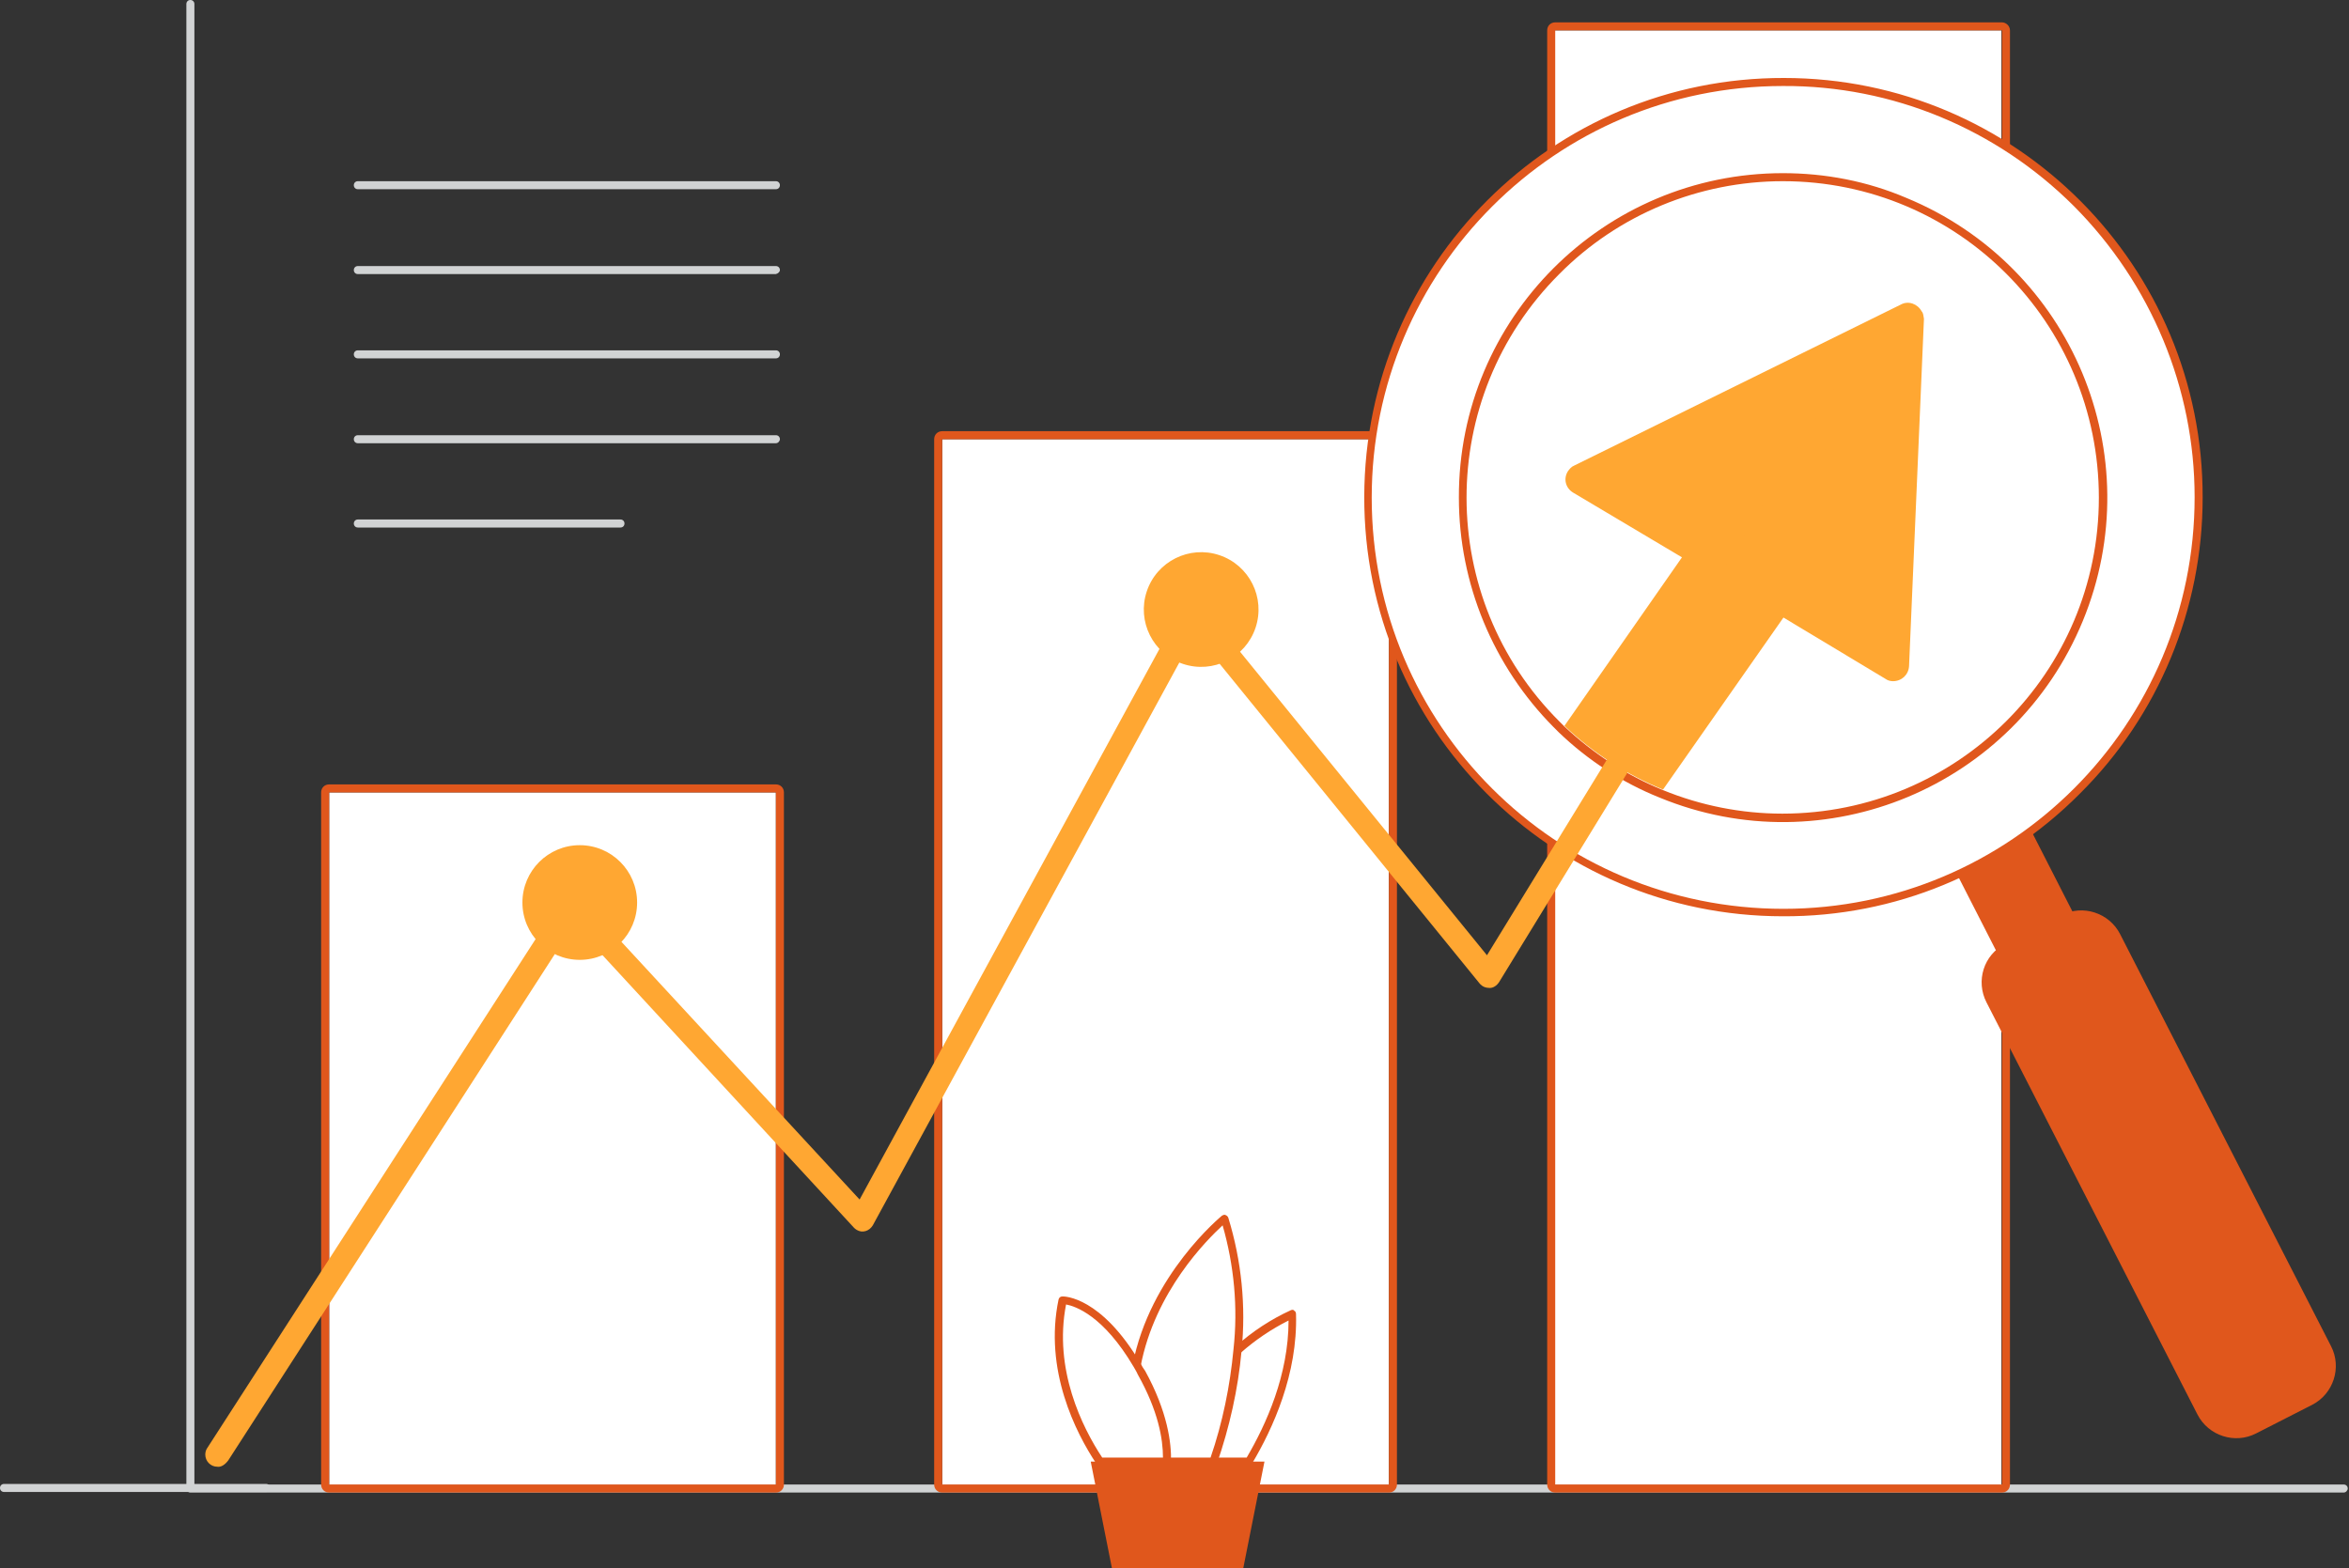
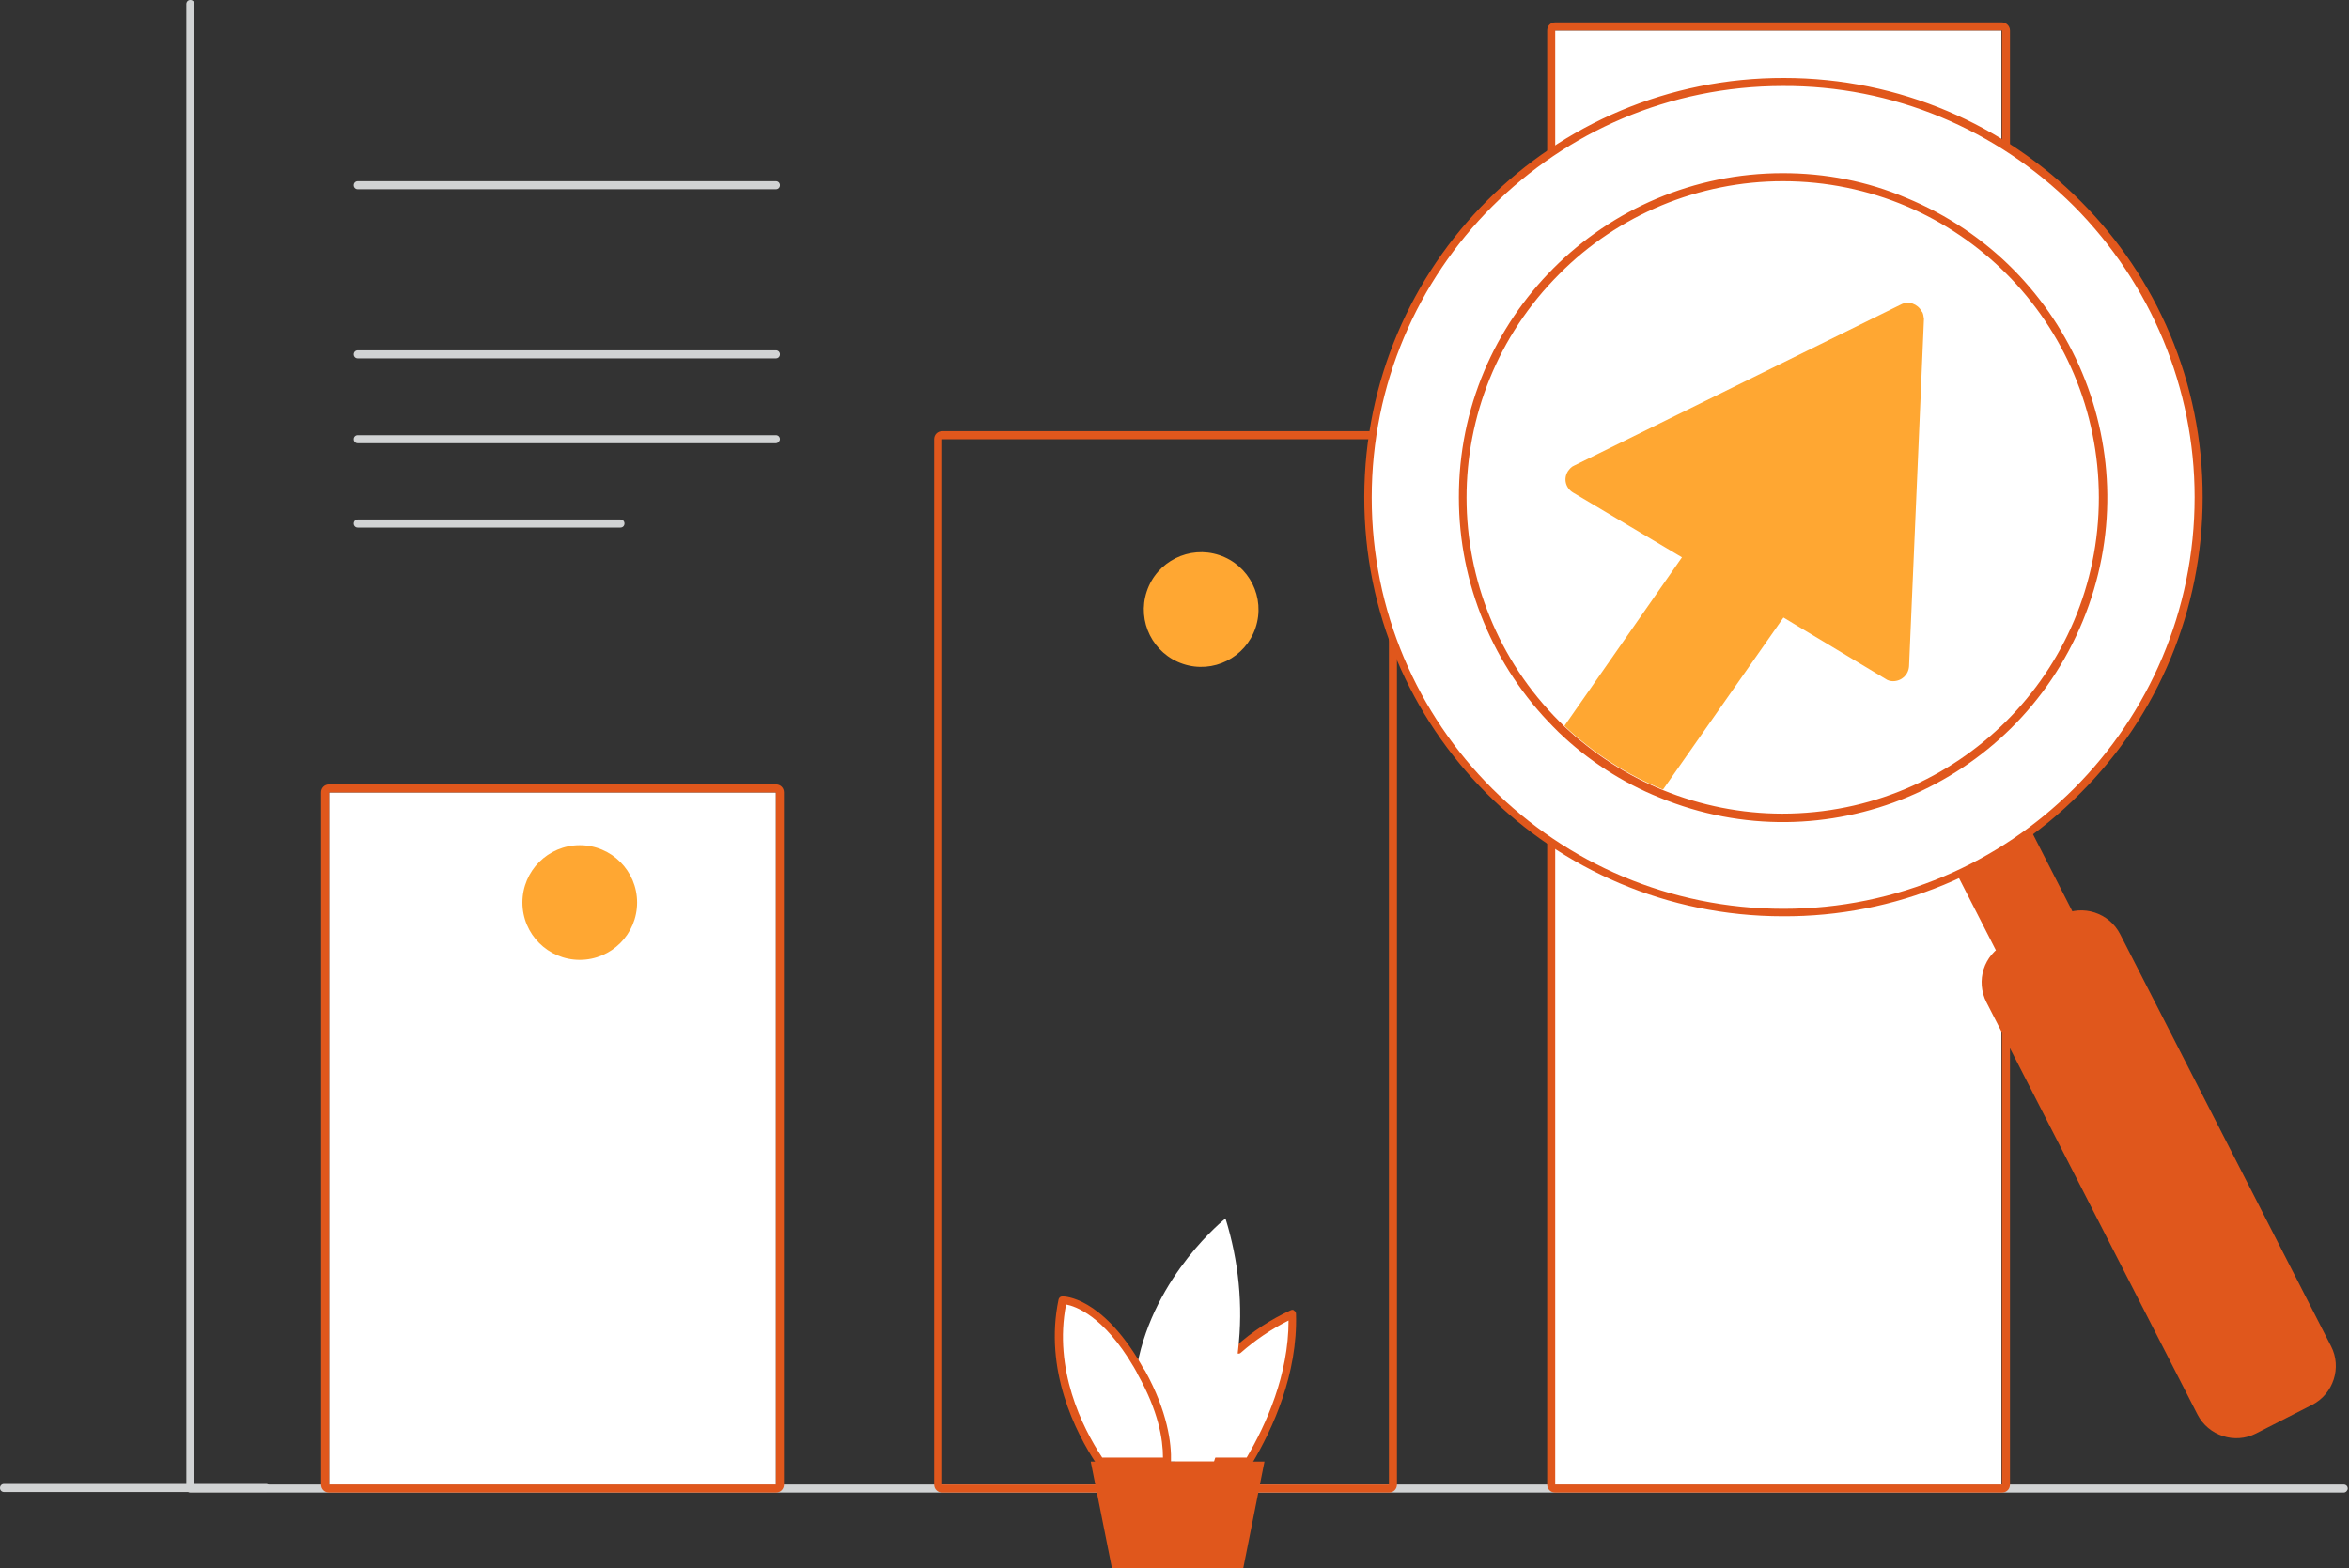
<svg xmlns="http://www.w3.org/2000/svg" width="325" height="217" viewBox="0 0 325 217" fill="none">
  <rect x="0" y="0" width="325" height="217" fill="#333333" stroke="none" />
  <path d="M324.27 206.527H26.341C26.024 206.527 25.786 206.289 25.786 205.972V0.555C25.786 0.238 26.024 0 26.341 0C26.659 0 26.897 0.238 26.897 0.555V205.416H324.27C324.588 205.416 324.826 205.654 324.826 205.972C324.826 206.21 324.588 206.527 324.27 206.527Z" fill="#D1D3D4" />
  <path d="M36.815 206.448H0.555C0.238 206.448 0 206.21 0 205.892C0 205.575 0.238 205.337 0.555 205.337H36.815C37.132 205.337 37.37 205.575 37.37 205.892C37.37 206.13 37.132 206.448 36.815 206.448Z" fill="#D1D3D4" />
-   <path d="M192.166 60.776H130.359V205.416H192.166V60.776Z" fill="white" />
  <path d="M192.166 60.776V205.416H130.359V60.776H192.166ZM192.166 59.665H130.359C129.724 59.665 129.248 60.141 129.248 60.776V205.416C129.248 206.051 129.724 206.527 130.359 206.527H192.166C192.801 206.527 193.277 206.051 193.277 205.416V60.776C193.277 60.141 192.722 59.665 192.166 59.665Z" fill="#E0571C" />
  <path d="M107.35 109.65H45.542V205.416H107.35V109.65Z" fill="white" />
  <path d="M107.35 109.65V205.416H45.542V109.65H107.35ZM107.35 108.54H45.542C44.907 108.54 44.431 109.016 44.431 109.65V205.416C44.431 206.051 44.907 206.527 45.542 206.527H107.35C107.984 206.527 108.46 206.051 108.46 205.416V109.65C108.46 109.016 107.984 108.54 107.35 108.54Z" fill="#E0571C" />
  <path d="M276.903 4.205H215.096V205.416H276.903V4.205Z" fill="white" />
  <path d="M276.983 4.205V205.416H215.175V4.205H276.983ZM276.983 3.094H215.175C214.54 3.094 214.064 3.57 214.064 4.205V205.416C214.064 206.051 214.54 206.527 215.175 206.527H276.983C277.617 206.527 278.093 206.051 278.093 205.416V4.205C278.093 3.57 277.538 3.094 276.983 3.094Z" fill="#E0571C" />
  <path d="M171.299 186.771C173.521 184.787 176.06 183.121 178.757 181.931C178.995 189.944 175.742 197.244 172.727 202.322H162.968" fill="white" />
  <path d="M172.727 202.798H163.048C162.73 202.798 162.492 202.56 162.492 202.242C162.492 201.925 162.73 201.687 163.048 201.687H172.489C175.187 197.085 178.281 190.262 178.281 182.724C175.901 183.914 173.679 185.422 171.696 187.167C171.458 187.405 171.14 187.326 170.902 187.088C170.664 186.85 170.744 186.533 170.982 186.295C173.283 184.232 175.822 182.566 178.599 181.296C178.757 181.217 178.995 181.217 179.075 181.375C179.233 181.455 179.313 181.614 179.313 181.852C179.551 190.103 176.139 197.641 173.203 202.56C173.124 202.718 172.965 202.798 172.727 202.798Z" fill="#E0571C" />
  <path d="M157.335 188.913C159.715 176.377 169.554 168.601 169.554 168.601C171.378 174.473 172.013 180.661 171.299 186.771C170.823 192.087 169.633 197.244 167.967 202.242H157.494" fill="white" />
-   <path d="M167.967 202.798H157.414C157.097 202.798 156.859 202.56 156.859 202.242C156.859 201.925 157.097 201.687 157.414 201.687H167.491C169.157 196.847 170.188 191.769 170.664 186.691C171.299 180.899 170.744 175.107 169.157 169.554C167.015 171.537 159.795 178.678 157.811 189.072C157.732 189.389 157.494 189.548 157.176 189.548C156.859 189.468 156.7 189.23 156.7 188.913C159.081 176.377 168.998 168.284 169.078 168.205C169.236 168.125 169.395 168.046 169.554 168.125C169.712 168.205 169.871 168.284 169.95 168.522C171.775 174.473 172.41 180.741 171.775 186.929C171.299 192.245 170.109 197.482 168.364 202.56C168.364 202.639 168.125 202.798 167.967 202.798Z" fill="#E0571C" />
  <path d="M152.178 202.242H161.461C161.54 199.466 160.905 195.34 157.97 189.944L157.335 188.913C151.94 179.789 147.021 179.868 147.021 179.868C144.958 189.468 149.321 197.958 152.178 202.242Z" fill="white" />
  <path d="M161.461 202.798H152.178C152.019 202.798 151.86 202.718 151.702 202.56C148.845 198.275 144.402 189.548 146.465 179.789C146.544 179.551 146.703 179.392 147.021 179.392C147.259 179.392 152.336 179.392 157.811 188.675C157.97 188.992 158.208 189.389 158.446 189.706C161.54 195.34 162.096 199.703 162.016 202.322C161.937 202.56 161.699 202.798 161.461 202.798ZM152.495 201.687H160.905C160.905 199.148 160.271 195.26 157.414 190.182C157.256 189.786 157.018 189.468 156.859 189.151C152.654 182.01 148.766 180.741 147.497 180.503C145.751 189.468 149.718 197.482 152.495 201.687Z" fill="#E0571C" />
  <path d="M153.844 217H172.013L174.949 202.242H150.908L153.844 217Z" fill="#E0571C" />
  <path d="M268.707 91.761L258.817 96.817L301.145 179.614L311.036 174.558L268.707 91.761Z" fill="#E0571C" />
  <path d="M300.785 179.709L258.496 96.956C258.417 96.797 258.496 96.559 258.655 96.4L268.493 91.322C268.652 91.243 268.89 91.322 269.048 91.481L311.338 174.314C311.417 174.473 311.338 174.711 311.179 174.869L301.341 179.947C301.103 180.027 300.864 179.947 300.785 179.709ZM268.493 92.275L259.369 96.956L301.341 178.995L310.465 174.314L268.493 92.275Z" fill="#E0571C" />
  <path d="M277.459 130.597L285.234 126.63C288.17 125.122 291.82 126.312 293.327 129.248L322.525 186.295C324.032 189.23 322.842 192.88 319.907 194.388L312.131 198.355C309.195 199.862 305.546 198.672 304.038 195.736L274.84 138.69C273.333 135.754 274.444 132.104 277.459 130.597Z" fill="#E0571C" />
  <path d="M246.674 126.392C214.858 126.392 188.992 100.606 188.992 68.79C188.992 36.973 214.779 11.108 246.595 11.108C278.411 11.108 304.276 36.894 304.276 68.71C304.276 84.023 298.167 98.622 287.376 109.492C276.665 120.362 261.987 126.471 246.674 126.392ZM246.674 12.219C215.413 12.219 190.183 37.529 190.183 68.79C190.183 83.785 196.133 98.146 206.765 108.778C228.822 130.835 264.605 130.835 286.742 108.778C308.799 86.721 308.799 50.938 286.742 28.801C276.11 18.169 261.67 12.219 246.674 12.219Z" fill="#E0571C" />
  <path d="M206.051 109.412C183.597 86.959 183.518 50.541 205.972 28.008C228.425 5.554 264.843 5.474 287.376 27.928C309.909 50.382 309.909 86.8 287.456 109.333C276.665 120.124 261.987 126.233 246.753 126.233C231.44 126.233 216.841 120.203 206.051 109.412Z" fill="white" />
  <path d="M246.674 126.788C214.62 126.788 188.675 100.764 188.754 68.71C188.834 36.656 214.779 10.711 246.833 10.79C278.887 10.79 304.832 36.815 304.752 68.869C304.752 84.261 298.643 99.019 287.773 109.809C276.903 120.758 262.146 126.868 246.674 126.788ZM246.674 11.901C215.255 11.901 189.786 37.37 189.786 68.869C189.786 100.367 215.255 125.757 246.753 125.757C278.173 125.757 303.641 100.288 303.641 68.789C303.641 53.714 297.611 39.274 286.98 28.563C276.268 17.852 261.828 11.822 246.674 11.901Z" fill="#E0571C" />
-   <path d="M277.617 37.846C260.083 21.184 232.392 21.819 215.731 39.353C199.624 56.253 199.624 82.833 215.731 99.733C215.969 99.971 216.207 100.209 216.445 100.447C220.412 104.255 225.014 107.191 230.012 109.254C252.387 118.457 277.935 107.826 287.138 85.451C293.962 69.107 290.233 50.303 277.617 37.846Z" fill="white" />
  <path d="M246.674 25.072C270.873 25.072 290.391 44.669 290.391 68.869C290.391 93.068 270.794 112.586 246.595 112.586C240.961 112.586 235.328 111.475 230.092 109.333C225.014 107.27 220.412 104.255 216.445 100.526L215.731 99.812C198.672 82.754 198.593 55.063 215.731 37.925C223.903 29.674 235.09 25.072 246.674 25.072ZM246.674 23.961C221.919 23.961 201.766 44.035 201.846 68.869C201.846 80.77 206.606 92.195 214.937 100.605L215.651 101.32C219.698 105.207 224.458 108.302 229.615 110.365C252.545 119.806 278.728 108.857 288.17 85.927C297.611 62.997 286.662 36.815 263.732 27.373C258.337 25.072 252.545 23.961 246.674 23.961Z" fill="#E0571C" />
  <path d="M266.192 44.114L264.129 92.195C264.05 93.385 263.098 94.258 261.908 94.258C261.59 94.258 261.193 94.179 260.876 93.941L246.753 85.451L230.091 109.254C225.014 107.191 220.412 104.176 216.445 100.447L232.71 77.12L217.635 68.155C216.603 67.52 216.286 66.251 216.921 65.219C217.159 64.902 217.397 64.584 217.793 64.426L263.018 42.131C264.05 41.575 265.319 42.051 265.875 43.083C266.113 43.321 266.113 43.717 266.192 44.114Z" fill="#FFA732" />
-   <path d="M30.07 202.957C29.118 202.957 28.404 202.163 28.404 201.29C28.404 200.973 28.484 200.656 28.642 200.418L77.676 124.408C77.914 124.011 78.39 123.694 78.945 123.615C79.421 123.535 79.977 123.773 80.294 124.17L118.933 165.983L163.603 83.944C163.841 83.468 164.396 83.15 164.872 83.071C165.428 82.992 165.983 83.23 166.301 83.706L205.733 132.184L253.973 53.476C254.449 52.683 255.481 52.445 256.274 52.921C257.068 53.397 257.306 54.428 256.83 55.222L207.4 135.913C207.082 136.389 206.606 136.706 206.13 136.706C205.575 136.706 205.099 136.547 204.702 136.071L165.348 87.673L120.758 169.554C120.282 170.347 119.33 170.664 118.537 170.188C118.378 170.109 118.219 169.95 118.14 169.871L79.421 127.899L31.578 202.084C31.102 202.719 30.547 203.036 30.07 202.957Z" fill="#FFA732" />
  <path d="M173.717 86.853C175.103 82.695 172.857 78.202 168.7 76.816C164.543 75.43 160.049 77.676 158.663 81.833C157.277 85.991 159.523 90.484 163.68 91.87C167.838 93.256 172.331 91.01 173.717 86.853Z" fill="#FFA732" />
  <path d="M80.215 132.818C84.597 132.818 88.149 129.266 88.149 124.884C88.149 120.502 84.597 116.95 80.215 116.95C75.833 116.95 72.28 120.502 72.28 124.884C72.28 129.266 75.833 132.818 80.215 132.818Z" fill="#FFA732" />
  <path d="M85.848 72.995H49.509C49.192 72.995 48.954 72.757 48.954 72.439C48.954 72.122 49.192 71.884 49.509 71.884H85.848C86.165 71.884 86.403 72.122 86.403 72.439C86.403 72.757 86.165 72.995 85.848 72.995Z" fill="#D1D3D4" />
  <path d="M107.35 61.331H49.509C49.192 61.331 48.954 61.093 48.954 60.776C48.954 60.459 49.192 60.221 49.509 60.221H107.35C107.667 60.221 107.905 60.459 107.905 60.776C107.905 61.014 107.667 61.331 107.35 61.331Z" fill="#D1D3D4" />
  <path d="M107.35 49.589H49.509C49.192 49.589 48.954 49.351 48.954 49.033C48.954 48.716 49.192 48.478 49.509 48.478H107.35C107.667 48.478 107.905 48.716 107.905 49.033C107.905 49.351 107.667 49.589 107.35 49.589Z" fill="#D1D3D4" />
-   <path d="M107.35 37.925H49.509C49.192 37.925 48.954 37.688 48.954 37.37C48.954 37.053 49.192 36.815 49.509 36.815H107.35C107.667 36.815 107.905 37.053 107.905 37.37C107.905 37.608 107.667 37.846 107.35 37.925Z" fill="#D1D3D4" />
  <path d="M107.35 26.183H49.509C49.192 26.183 48.954 25.945 48.954 25.627C48.954 25.31 49.192 25.072 49.509 25.072H107.35C107.667 25.072 107.905 25.31 107.905 25.627C107.905 25.945 107.667 26.183 107.35 26.183Z" fill="#D1D3D4" />
</svg>